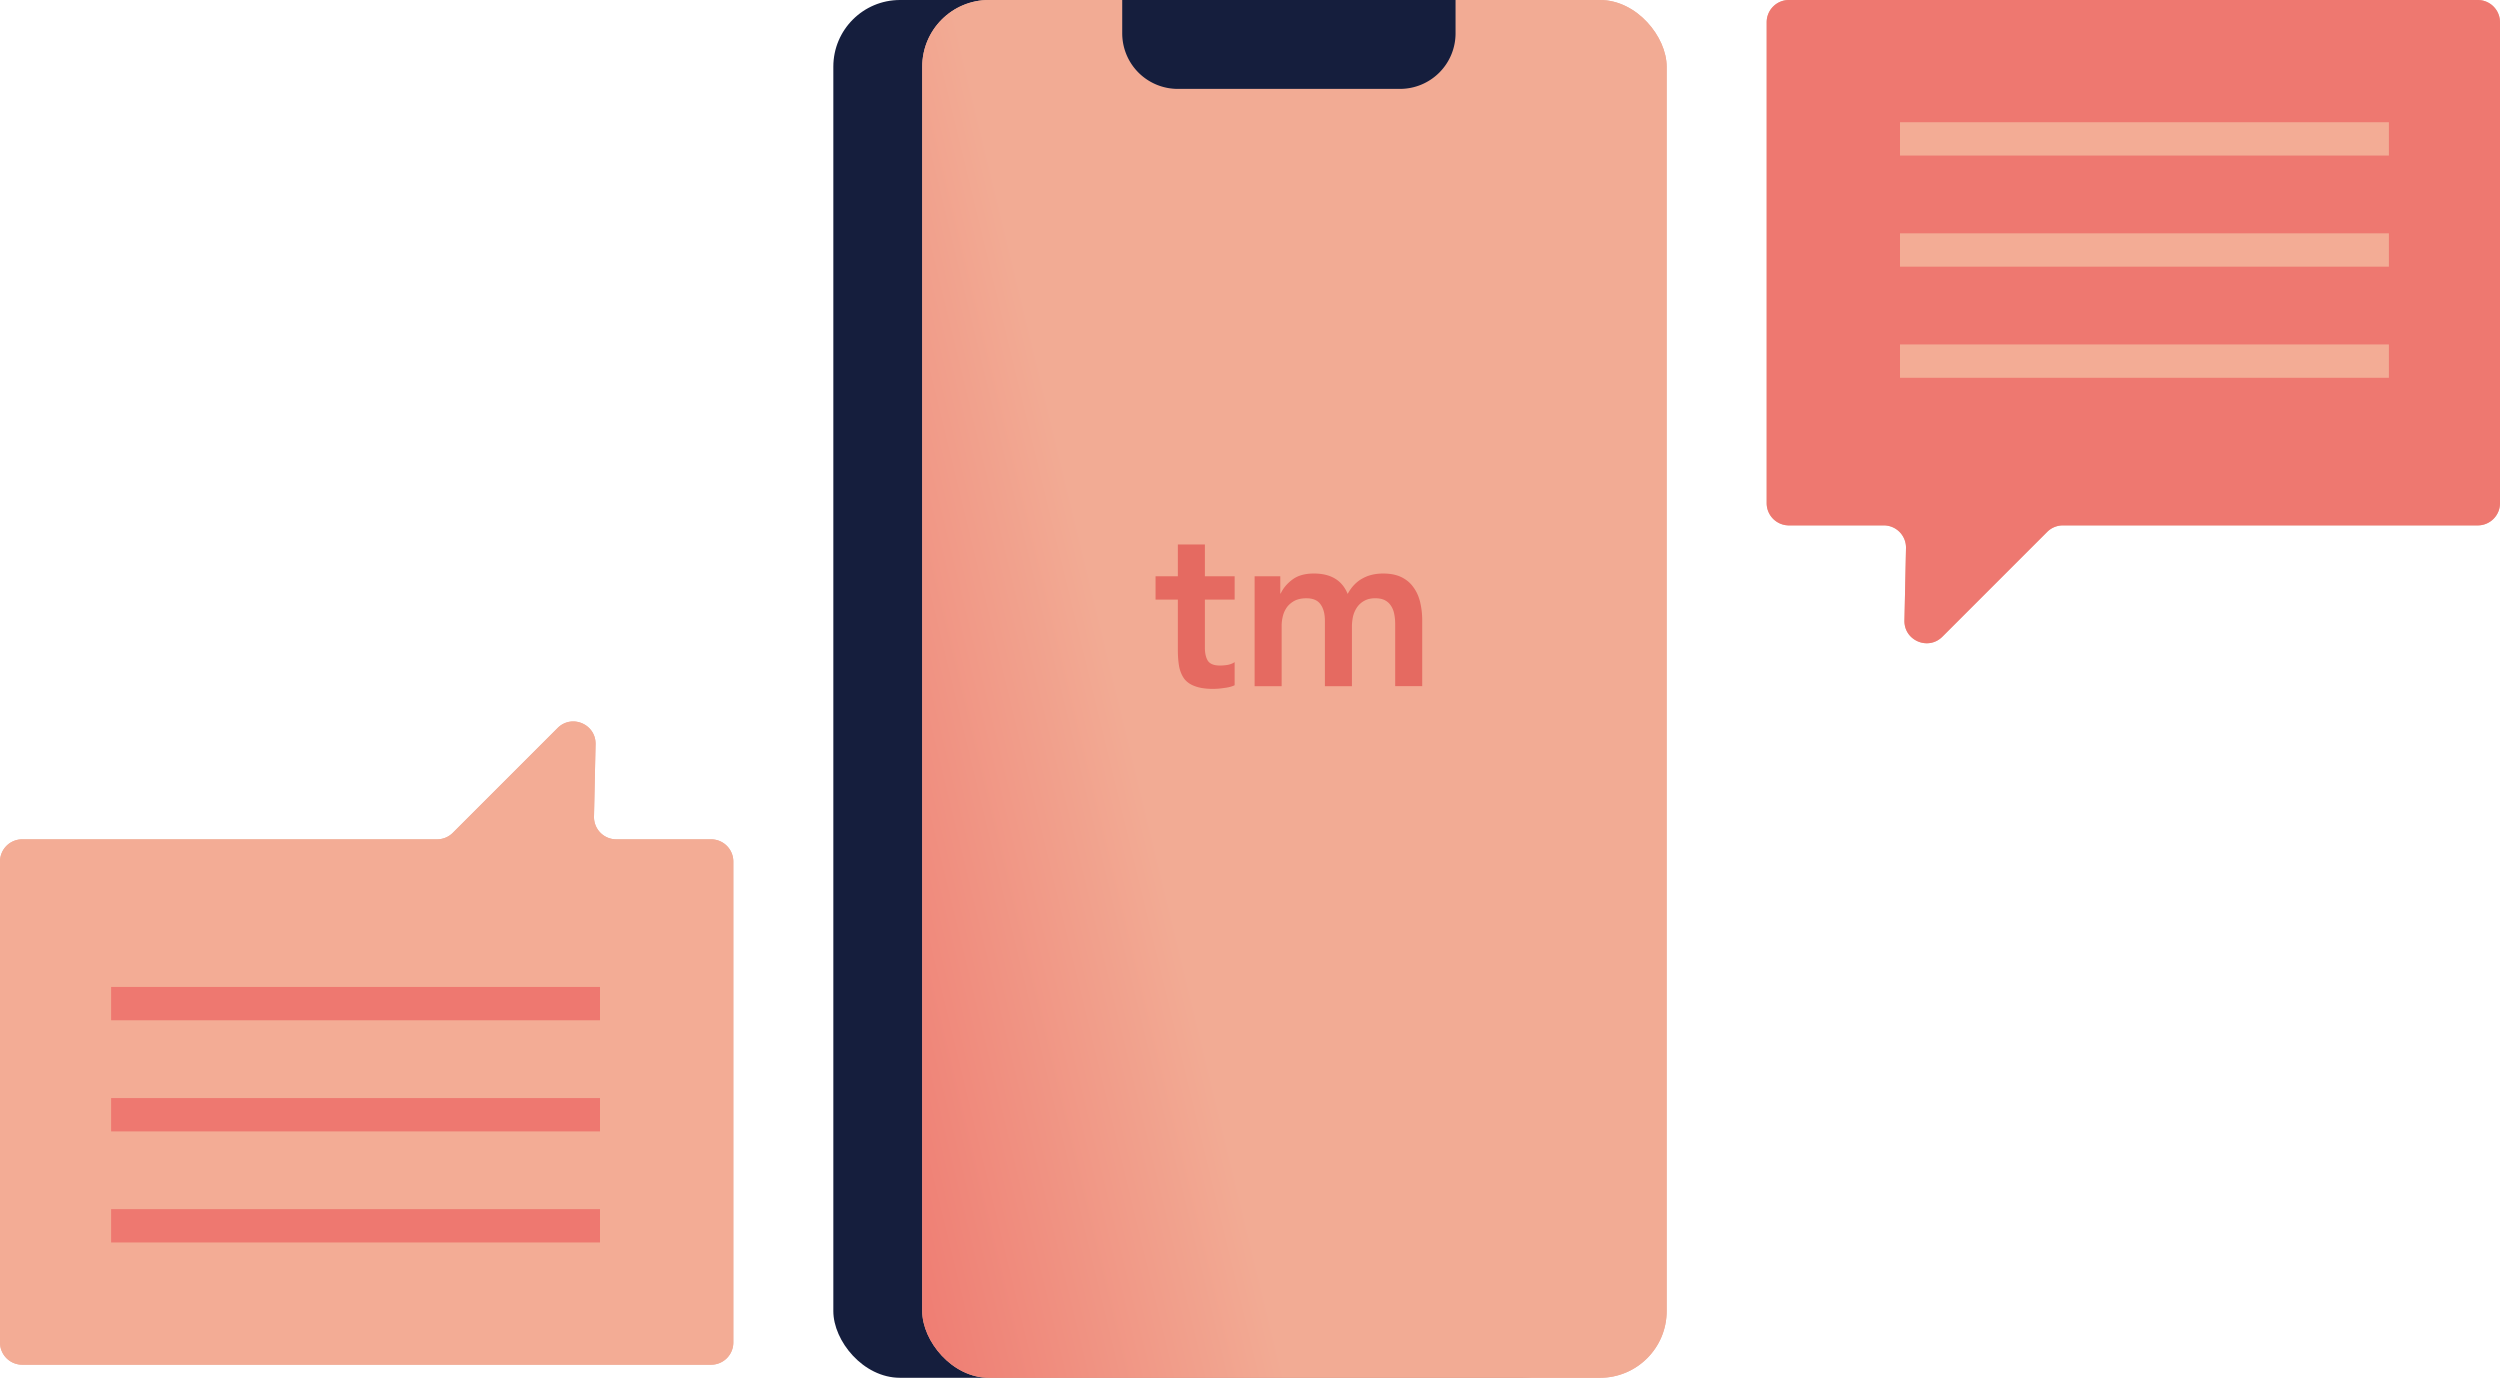
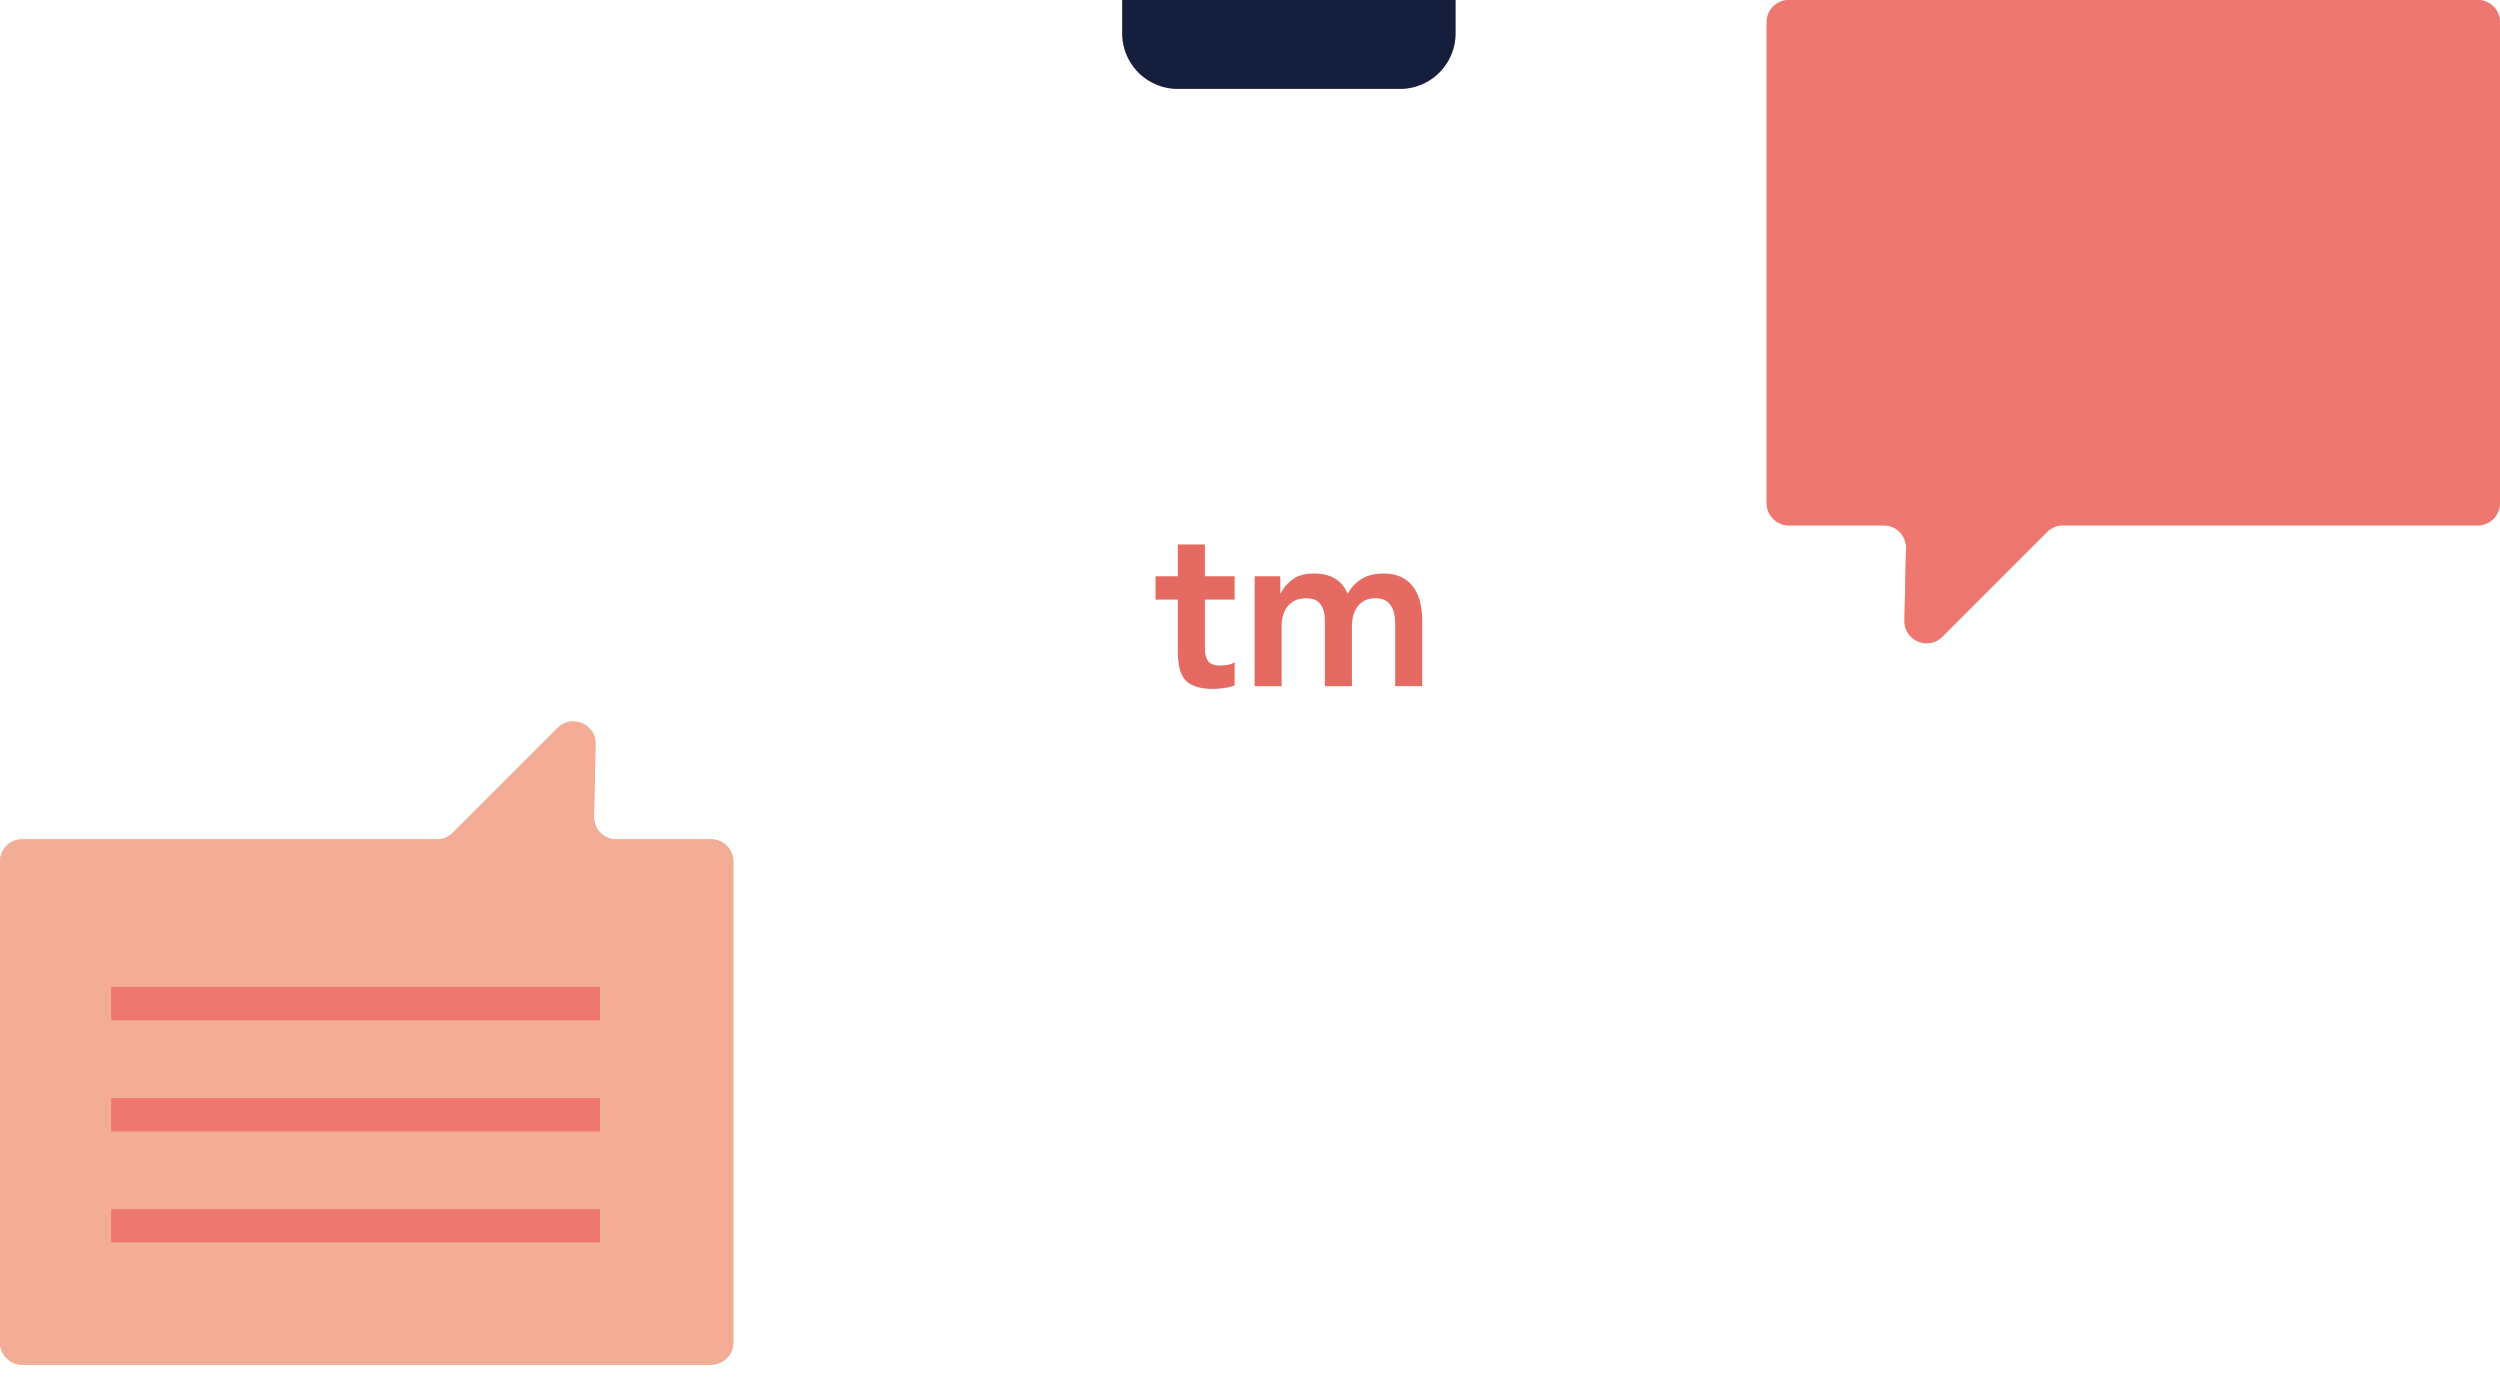
<svg xmlns="http://www.w3.org/2000/svg" xmlns:xlink="http://www.w3.org/1999/xlink" width="225" height="124" fill="none">
  <g fill-rule="evenodd">
    <use xlink:href="#B" fill="#eab2a1" />
    <use xlink:href="#B" fill="#ee7870" />
  </g>
-   <path d="M171 11h44v3h-44zm0 10h44v3h-44zm0 10h44v3h-44z" fill="#f3ac95" />
-   <rect x="75" width="68" height="124" rx="6" fill="#151e3d" />
-   <rect x="83" width="67" height="124" rx="6" fill="#eab2a1" />
-   <rect x="83" width="67" height="124" rx="6" fill="url(#A)" />
  <path d="M104 53.965v-2.101h2.007V49h2.433v2.864h2.677v2.101h-2.677v4.327c0 .494.088.886.264 1.174.189.288.554.433 1.095.433a4.54 4.54 0 0 0 .71-.062c.256-.055.459-.137.608-.247v2.081c-.257.124-.575.206-.953.247a6.63 6.63 0 0 1-.973.082c-.649 0-1.183-.075-1.602-.227-.406-.137-.73-.35-.973-.639-.23-.302-.392-.673-.487-1.113-.081-.439-.122-.948-.122-1.525v-4.532H104zm8.915-2.101h2.311v1.545h.041c.216-.467.561-.879 1.034-1.236.486-.371 1.135-.556 1.946-.556 1.528 0 2.542.611 3.042 1.834.351-.632.79-1.092 1.318-1.38.527-.302 1.155-.453 1.885-.453.649 0 1.197.11 1.643.33s.804.522 1.074.907c.284.385.487.838.609 1.36a7.1 7.1 0 0 1 .182 1.648v5.892h-2.433v-5.604a4.48 4.48 0 0 0-.081-.865c-.054-.289-.149-.536-.284-.742a1.42 1.42 0 0 0-.548-.515c-.229-.124-.527-.185-.892-.185-.378 0-.703.076-.973.227-.257.137-.473.33-.649.577a2.53 2.53 0 0 0-.365.824 4.27 4.27 0 0 0-.101.927v5.357h-2.433v-5.892c0-.618-.129-1.106-.385-1.463-.257-.371-.683-.556-1.278-.556-.405 0-.75.069-1.034.206-.27.137-.5.323-.689.556a2.33 2.33 0 0 0-.386.803 3.6 3.6 0 0 0-.121.948v5.398h-2.433v-9.889z" fill="#e56a61" />
  <path d="M101 0h30v3a5 5 0 0 1-5 5h-20a5 5 0 0 1-5-5V0z" fill="#eab2a1" />
  <path d="M101 0h30v3a5 5 0 0 1-5 5h-20a5 5 0 0 1-5-5V0z" fill="#151e3d" />
  <g fill-rule="evenodd">
    <use xlink:href="#C" fill="#eab2a1" />
    <use xlink:href="#C" fill="#f3ac95" />
  </g>
  <path d="M54 111.824H10v-3h44zm0-10H10v-3h44zm0-10H10v-3h44z" fill="#ee7870" />
  <defs>
    <linearGradient id="A" x1="46.988" y1="162.079" x2="203.409" y2="124.139" gradientUnits="userSpaceOnUse">
      <stop offset=".245" stop-color="#ee756d" />
      <stop offset=".471" stop-color="#f2ab94" />
    </linearGradient>
    <path id="B" d="M159 2a2 2 0 0 1 2-2h62a2 2 0 0 1 2 2v43.285a2 2 0 0 1-2 2h-37.34c-.531 0-1.039.211-1.415.586l-9.432 9.432c-1.274 1.275-3.452.345-3.413-1.457l.14-6.518a2 2 0 0 0-2-2.043H161a2 2 0 0 1-2-2V2z" />
    <path id="C" d="M66 120.824a2 2 0 0 1-2 2H2a2 2 0 0 1-2-2V77.539a2 2 0 0 1 2-2h37.34a2 2 0 0 0 1.414-.586l9.432-9.432c1.275-1.275 3.453-.345 3.414 1.457l-.14 6.518a2 2 0 0 0 2 2.043H64a2 2 0 0 1 2 2v43.285z" />
  </defs>
</svg>